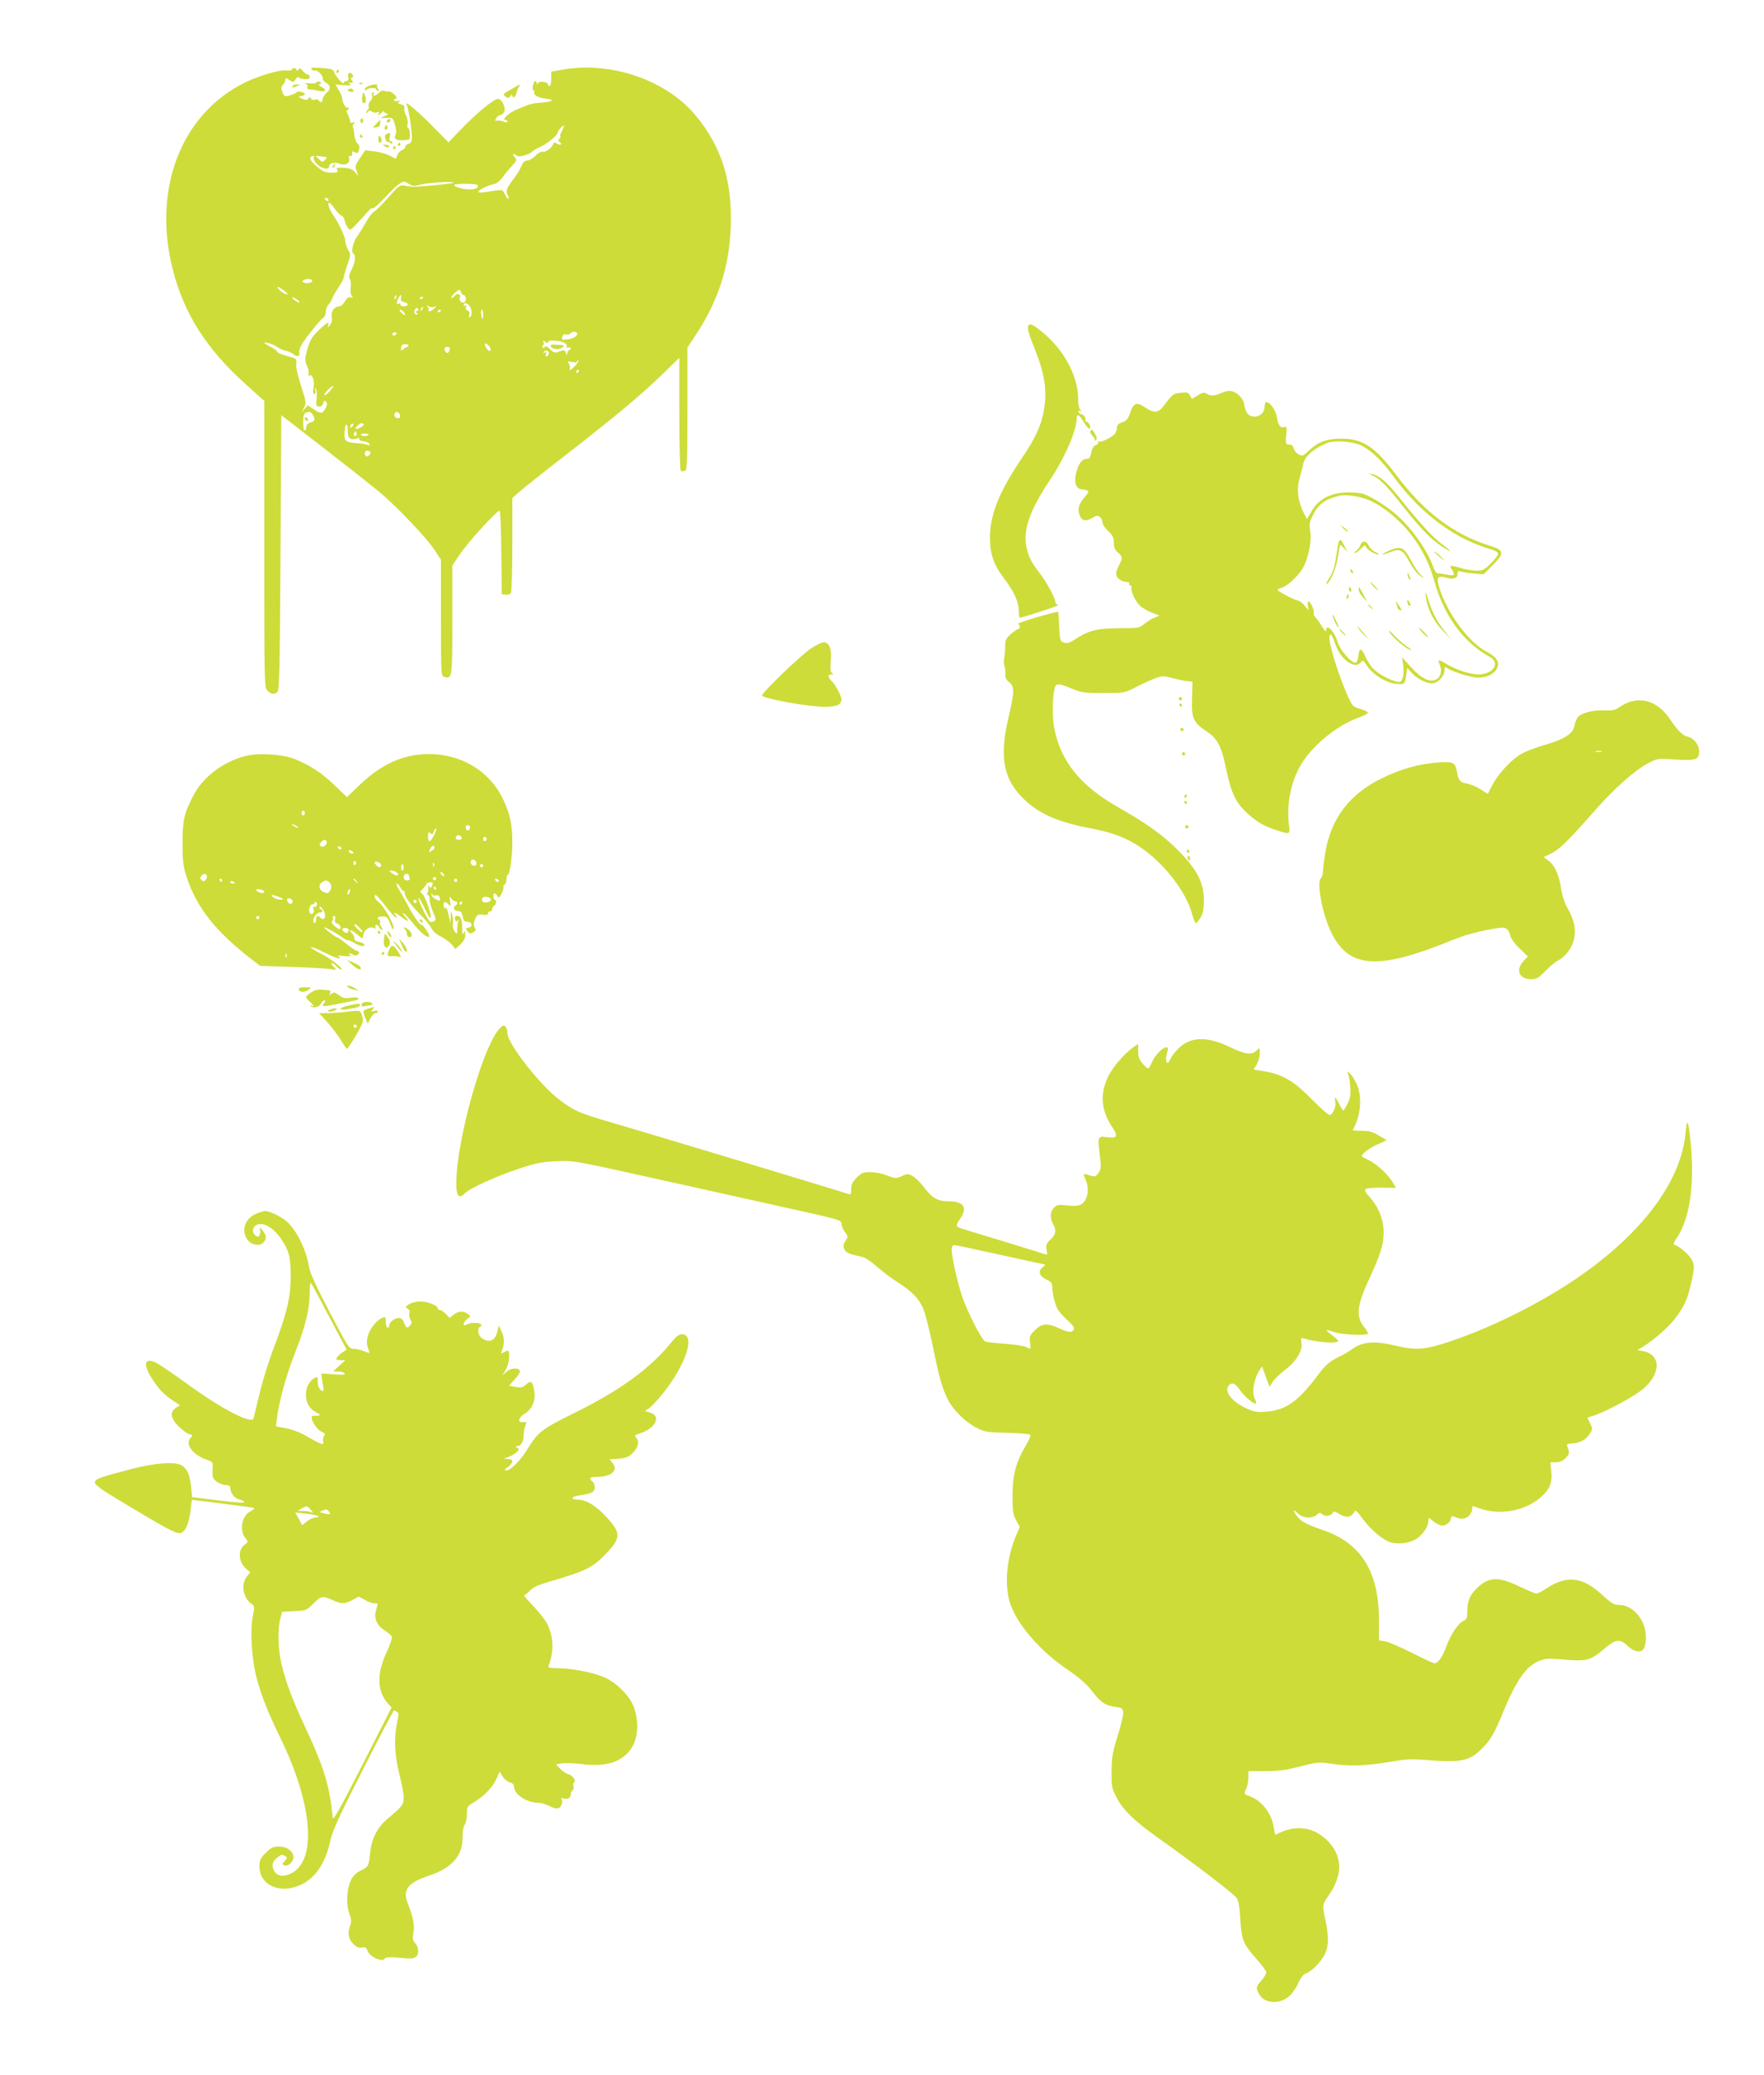
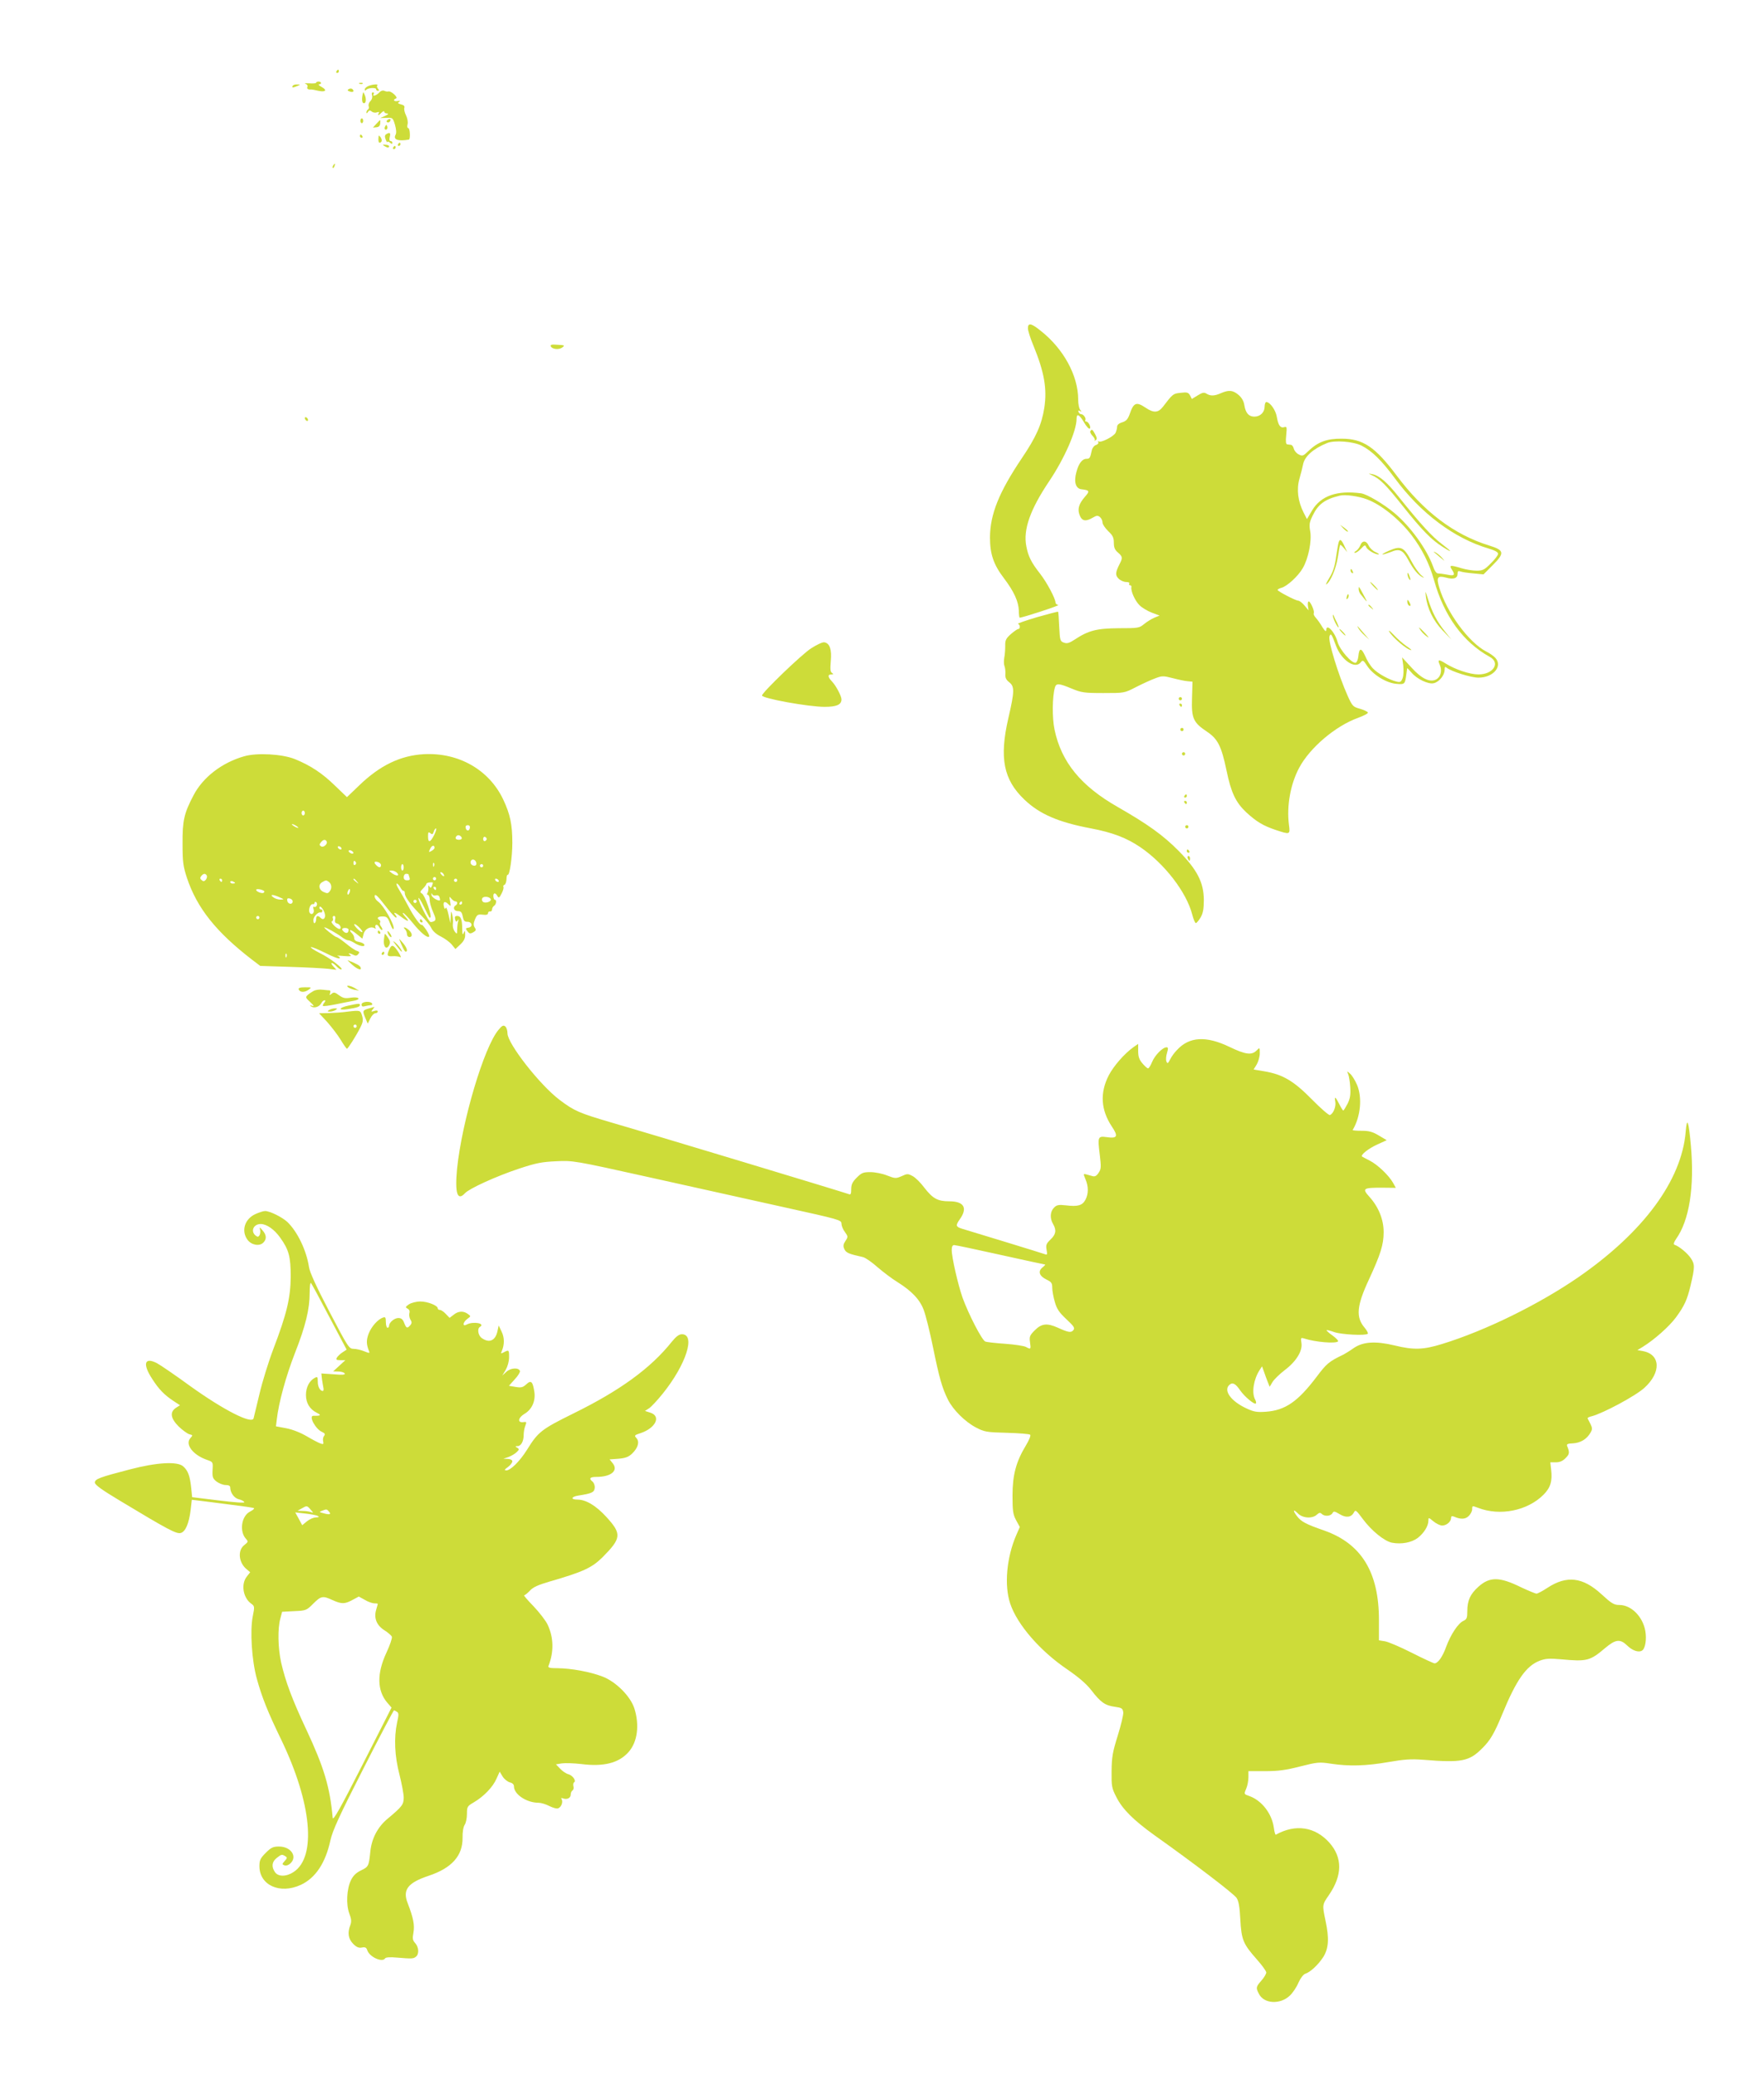
<svg xmlns="http://www.w3.org/2000/svg" version="1.0" width="1088pt" height="1280pt" viewBox="0 0 1088 1280" preserveAspectRatio="xMidYMid meet">
  <g transform="translate(0,1280) scale(0.1,-0.1)" fill="#cddc39" stroke="none">
-     <path d="M1922 12373 c6 -7 14 -11 18 -8 12 8 50 -26 50 -45 0 -11 8 -24 19 -29 31 -17 33 -40 6 -63 -14 -12 -25 -30 -25 -40 0 -20 -15 -24 -25 -7 -4 6 -14 8 -23 4 -8 -3 -19 0 -24 7 -6 11 -10 11 -16 0 -7 -10 -15 -10 -38 -1 -27 12 -28 13 -6 16 12 3 22 8 22 13 0 11 -43 21 -50 11 -3 -5 -21 -13 -41 -19 -34 -9 -36 -8 -47 20 -9 24 -8 33 3 45 8 8 15 21 15 30 0 14 3 14 25 -1 23 -15 25 -15 38 5 8 11 17 17 20 12 3 -5 19 -10 36 -11 22 -2 31 2 31 13 0 8 -5 15 -11 15 -7 0 -20 10 -31 22 -16 19 -21 20 -28 8 -7 -10 -10 -11 -10 -2 0 6 -7 12 -15 12 -8 0 -15 -4 -15 -9 0 -6 -15 -7 -32 -5 -39 6 -175 -34 -263 -78 -388 -194 -565 -654 -440 -1148 69 -274 209 -495 456 -715 l109 -98 0 -884 c0 -870 0 -883 20 -903 22 -22 37 -25 60 -10 13 8 16 118 20 859 l5 850 261 -202 c143 -111 296 -232 340 -268 110 -92 291 -282 342 -358 l42 -64 0 -358 c0 -352 0 -358 20 -364 49 -15 50 -6 50 352 l0 335 48 71 c46 70 226 267 243 267 5 0 10 -116 11 -257 l3 -258 24 -3 c13 -2 28 2 32 10 5 7 9 142 9 300 l0 286 46 41 c26 22 155 125 288 228 319 249 459 366 589 492 l107 104 0 -346 c0 -197 4 -348 9 -351 5 -4 16 -3 25 0 14 5 16 48 16 384 l0 377 46 69 c142 212 212 425 221 674 10 282 -55 492 -214 685 -182 221 -523 339 -825 285 l-68 -12 0 -44 c0 -24 -4 -44 -10 -44 -5 0 -10 4 -10 9 0 16 -52 23 -61 9 -7 -10 -9 -10 -9 0 0 6 -4 12 -9 12 -12 0 -22 -54 -10 -58 5 -2 7 -7 4 -12 -8 -13 24 -33 62 -37 68 -7 60 -20 -17 -26 -52 -4 -70 -8 -115 -27 -11 -5 -27 -11 -35 -14 -51 -21 -100 -66 -71 -66 6 0 11 -4 11 -10 0 -6 -10 -6 -27 1 -14 5 -33 7 -40 5 -11 -4 -11 -1 -3 14 6 11 17 20 25 20 8 0 19 9 24 19 13 24 -13 81 -37 81 -25 0 -126 -82 -222 -181 l-84 -87 -91 92 c-98 101 -185 173 -167 140 12 -23 32 -147 32 -199 0 -28 -5 -38 -20 -42 -11 -3 -20 -11 -20 -18 0 -8 -8 -16 -18 -20 -11 -3 -24 -16 -30 -30 l-11 -24 -42 21 c-23 11 -65 22 -94 25 l-52 6 -32 -47 c-29 -42 -32 -50 -22 -79 l11 -32 -20 23 c-15 18 -32 24 -69 27 -44 2 -49 0 -41 -14 7 -14 2 -16 -38 -16 -38 1 -53 8 -89 39 -42 37 -50 55 -25 64 7 2 10 -2 7 -10 -3 -8 6 -27 21 -41 29 -29 74 -37 74 -13 0 20 32 28 64 16 36 -13 66 2 59 30 -4 14 -1 20 8 18 9 -2 13 4 11 15 -3 15 0 17 16 8 17 -9 21 -7 26 15 5 18 2 30 -9 38 -8 6 -17 31 -20 55 -2 24 -6 46 -9 49 -3 3 -1 11 6 19 8 11 7 12 -6 7 -10 -4 -16 -1 -16 7 0 8 -7 26 -14 42 -8 15 -11 27 -5 27 5 0 9 5 9 11 0 5 -4 8 -9 5 -9 -6 -31 36 -31 59 0 8 -9 30 -21 49 l-20 35 53 -4 c36 -3 48 -1 38 5 -13 8 -12 10 4 10 15 0 16 3 7 14 -9 11 -9 15 0 18 15 5 3 28 -15 28 -9 0 -12 -9 -8 -25 3 -18 0 -25 -12 -25 -9 0 -16 -6 -16 -12 -1 -16 -59 53 -60 69 0 15 -25 21 -97 25 -40 2 -49 0 -41 -9z m1543 -382 c-8 -17 -13 -31 -9 -31 4 0 1 -6 -5 -14 -8 -10 -9 -16 -1 -21 20 -12 10 -25 -11 -13 -18 11 -23 11 -26 0 -9 -24 -48 -53 -65 -48 -11 2 -29 -7 -45 -25 -16 -16 -38 -29 -50 -29 -17 0 -27 -10 -38 -36 -8 -20 -28 -52 -43 -72 -46 -59 -54 -79 -42 -103 7 -11 9 -23 7 -26 -3 -3 -13 9 -22 27 -18 34 -7 33 -127 14 -21 -3 -38 -2 -38 3 0 11 54 38 95 47 18 4 39 20 54 41 13 19 39 51 58 71 32 35 33 37 17 55 -17 19 -6 27 12 9 12 -12 77 5 98 26 9 8 31 21 50 29 40 17 106 72 106 88 0 11 33 47 38 42 2 -2 -4 -17 -13 -34z m-1452 -160 c5 0 1 -8 -8 -17 -15 -16 -18 -15 -38 4 l-21 21 30 -3 c16 -2 33 -4 37 -5z m512 -167 c20 -13 30 -13 67 -3 43 12 215 23 205 12 -6 -6 -194 -25 -242 -25 -16 0 -44 3 -60 7 -28 6 -35 1 -99 -72 -38 -43 -77 -82 -87 -87 -11 -5 -33 -34 -51 -65 -17 -31 -41 -70 -54 -87 -26 -36 -41 -99 -25 -108 17 -11 13 -53 -10 -98 -16 -32 -19 -46 -11 -59 6 -9 8 -33 5 -53 -3 -21 -1 -42 6 -50 10 -12 9 -14 -6 -10 -12 4 -24 -5 -36 -25 -10 -17 -25 -31 -34 -31 -30 0 -52 -29 -47 -63 4 -21 0 -39 -11 -52 -14 -17 -16 -17 -11 -2 9 28 -6 20 -59 -31 -48 -46 -58 -66 -81 -163 -3 -16 1 -39 10 -57 9 -17 13 -39 9 -48 -4 -11 -3 -15 5 -10 18 11 33 -30 26 -74 -5 -28 -3 -40 5 -40 8 0 10 8 6 23 -5 16 -4 18 4 8 5 -8 7 -36 4 -61 -5 -40 -3 -46 15 -47 13 -1 22 6 26 20 4 16 8 19 17 10 8 -8 8 -18 -2 -39 -19 -37 -29 -39 -73 -9 l-37 25 -20 -22 -20 -23 16 30 c15 29 14 34 -18 135 -21 65 -33 117 -30 136 5 30 4 31 -56 48 -34 9 -61 21 -61 26 0 5 -18 19 -40 30 -22 11 -40 23 -40 25 0 10 55 -8 81 -26 14 -10 38 -20 54 -23 15 -3 36 -13 46 -22 20 -18 43 -10 35 12 -3 8 4 31 16 51 24 41 115 153 135 166 7 4 13 21 13 36 0 16 7 34 15 41 8 6 17 22 21 33 4 12 22 44 40 72 19 27 34 56 34 63 0 7 10 42 22 77 22 62 22 65 5 94 -9 16 -17 40 -17 53 0 25 -41 114 -76 163 -23 34 -37 75 -24 75 5 0 21 -18 37 -40 15 -22 33 -40 40 -40 6 0 14 -12 18 -27 3 -16 13 -37 21 -48 14 -19 16 -17 67 38 28 31 58 64 65 72 7 9 17 13 22 10 4 -3 38 28 75 67 62 67 98 97 118 98 4 0 18 -7 32 -16z m423 -14 c-4 -20 -60 -25 -114 -9 -57 17 -39 27 47 25 56 -1 69 -4 67 -16z m-923 -80 c3 -5 2 -10 -4 -10 -5 0 -13 5 -16 10 -3 6 -2 10 4 10 5 0 13 -4 16 -10z m-100 -499 c7 -13 -28 -23 -49 -15 -14 5 -15 9 -4 15 17 12 45 11 53 0z m-170 -66 c24 -20 26 -23 8 -19 -22 6 -64 44 -47 44 5 -1 22 -12 39 -25z m1104 -25 c16 0 20 -38 3 -45 -17 -6 -33 12 -25 31 8 21 -19 28 -33 9 -8 -10 -17 -16 -20 -12 -3 3 7 17 22 31 28 23 29 23 36 5 4 -10 11 -19 17 -19z m-416 -15 c-3 -9 -8 -14 -10 -11 -3 3 -2 9 2 15 9 16 15 13 8 -4z m30 -4 c-3 -14 2 -20 22 -25 14 -4 23 -11 20 -16 -8 -14 -45 -13 -45 1 0 6 -6 9 -14 6 -11 -5 -12 0 -3 24 12 32 28 40 20 10z m-627 -22 c4 -8 1 -8 -14 0 -12 6 -24 16 -28 22 -4 8 -1 8 14 0 12 -6 24 -16 28 -22z m764 27 c0 -3 -4 -8 -10 -11 -5 -3 -10 -1 -10 4 0 6 5 11 10 11 6 0 10 -2 10 -4z m286 -53 c16 -22 18 -59 3 -69 -7 -4 -9 0 -5 14 5 13 1 22 -10 26 -9 4 -14 12 -10 22 3 8 2 12 -4 9 -6 -3 -10 -1 -10 4 0 17 21 13 36 -6z m-220 -6 c18 6 18 6 2 -10 -9 -9 -22 -17 -29 -17 -7 0 -9 3 -6 7 4 3 1 13 -6 22 -10 14 -10 14 4 3 9 -7 25 -9 35 -5z m-75 -20 c-10 -9 -11 -8 -5 6 3 10 9 15 12 12 3 -3 0 -11 -7 -18z m-21 3 c0 -5 -6 -10 -12 -10 -9 0 -8 -4 2 -10 8 -5 10 -10 4 -10 -16 0 -23 10 -17 26 6 16 23 19 23 4z m-90 -15 c19 -23 8 -25 -14 -4 -11 11 -15 19 -9 19 6 0 16 -7 23 -15z m230 11 c0 -3 -4 -8 -10 -11 -5 -3 -10 -1 -10 4 0 6 5 11 10 11 6 0 10 -2 10 -4z m260 -26 c0 -16 -2 -30 -4 -30 -2 0 -6 14 -8 30 -3 17 -1 30 4 30 4 0 8 -13 8 -30z m580 -120 c0 -15 -27 -29 -62 -34 -32 -4 -35 -2 -30 16 3 13 11 18 23 15 10 -3 23 1 29 8 11 14 40 10 40 -5z m-1115 0 c-3 -5 -10 -10 -16 -10 -5 0 -9 5 -9 10 0 6 7 10 16 10 8 0 12 -4 9 -10z m935 -50 c0 9 14 11 51 8 48 -5 74 -22 63 -40 -3 -4 2 -5 10 -2 9 3 16 1 16 -5 0 -6 -4 -11 -10 -11 -5 0 -10 -8 -11 -17 0 -17 -1 -17 -8 0 -7 19 -12 20 -49 6 -18 -7 -28 -4 -49 17 -18 18 -28 22 -33 14 -5 -9 -9 -9 -14 -1 -4 6 -3 11 3 11 6 0 7 8 4 18 -6 15 -5 15 10 3 13 -10 17 -10 17 -1z m-355 -50 c-5 -8 -11 -6 -21 7 -22 29 -17 47 7 24 12 -11 18 -25 14 -31z m-505 29 c0 -5 -4 -9 -9 -9 -5 0 -16 -7 -24 -15 -13 -12 -15 -11 -13 9 1 17 7 23 24 23 12 0 22 -3 22 -8z m253 -29 c-6 -24 -26 -21 -31 3 -2 11 3 17 16 17 15 0 19 -5 15 -20z m612 -20 c0 -7 -6 -15 -13 -18 -8 -2 -10 2 -5 14 5 13 3 15 -7 9 -9 -5 -11 -4 -6 4 10 15 31 9 31 -9z m156 -83 c-23 -22 -32 -26 -27 -13 3 10 1 25 -6 34 -11 13 -9 15 20 9 21 -4 32 -3 32 5 0 6 3 8 7 4 4 -3 -8 -21 -26 -39z m29 -27 c0 -5 -5 -10 -11 -10 -5 0 -7 5 -4 10 3 6 8 10 11 10 2 0 4 -4 4 -10z m-1537 -123 c-15 -18 -30 -29 -32 -23 -4 9 43 56 56 56 3 0 -8 -15 -24 -33z m-103 -146 c15 -30 12 -40 -15 -47 -15 -4 -25 -13 -25 -24 0 -11 -4 -22 -10 -25 -6 -4 -10 15 -10 49 0 53 6 63 37 65 7 1 17 -8 23 -18z m538 -4 c2 -10 -3 -17 -12 -17 -18 0 -29 16 -21 31 9 14 29 6 33 -14z m-296 -69 c-7 -7 -12 -8 -12 -2 0 14 12 26 19 19 2 -3 -1 -11 -7 -17z m71 15 c4 -3 -5 -12 -20 -20 -31 -16 -40 -11 -18 11 18 17 28 20 38 9z m-98 -43 c-2 -43 16 -57 56 -45 14 5 19 3 15 -3 -4 -6 7 -12 26 -14 17 -2 34 -9 36 -17 3 -9 0 -11 -7 -6 -7 4 -37 9 -68 11 -80 6 -85 12 -74 102 0 6 5 12 9 12 5 0 8 -18 7 -40z m51 -27 c-10 -10 -19 5 -10 18 6 11 8 11 12 0 2 -7 1 -15 -2 -18z m77 5 c-6 -10 -40 -10 -47 0 -2 4 8 8 24 7 15 0 26 -3 23 -7z m10 -105 c9 -9 -13 -34 -24 -27 -14 8 -11 34 4 34 8 0 17 -3 20 -7z" />
    <path d="M3397 10664 c7 -18 50 -23 70 -8 19 14 18 15 -39 18 -25 2 -35 -1 -31 -10z" />
    <path d="M1880 10221 c0 -5 5 -13 10 -16 6 -3 10 -2 10 4 0 5 -4 13 -10 16 -5 3 -10 2 -10 -4z" />
    <path d="M2075 12360 c-3 -5 -1 -10 4 -10 6 0 11 5 11 10 0 6 -2 10 -4 10 -3 0 -8 -4 -11 -10z" />
    <path d="M1950 12290 c0 -4 -19 -6 -42 -4 -24 1 -35 1 -25 -2 11 -4 16 -12 13 -20 -5 -12 4 -18 25 -16 3 0 22 -3 42 -8 46 -10 57 4 20 24 -15 8 -22 15 -15 16 17 0 15 17 -3 17 -8 0 -15 -3 -15 -7z" />
    <path d="M2218 12283 c7 -3 16 -2 19 1 4 3 -2 6 -13 5 -11 0 -14 -3 -6 -6z" />
    <path d="M1805 12270 c-7 -12 2 -12 30 0 19 8 19 9 -2 9 -12 1 -25 -3 -28 -9z" />
    <path d="M2273 12270 c-13 -5 -23 -15 -23 -22 0 -8 3 -9 8 -3 9 13 62 17 62 4 0 -5 5 -9 11 -9 8 0 9 4 0 13 -6 8 -8 17 -4 20 9 10 -28 7 -54 -3z" />
-     <path d="M3152 12249 c-50 -28 -52 -31 -35 -44 15 -12 20 -12 31 2 7 10 12 12 12 5 0 -23 20 -12 26 16 4 15 11 33 17 40 14 17 8 15 -51 -19z" />
    <path d="M2152 12251 c-11 -6 -10 -10 4 -15 20 -8 32 0 18 14 -5 5 -15 5 -22 1z" />
    <path d="M2338 12228 c-19 -19 -44 -25 -33 -8 3 6 1 10 -5 10 -7 0 -9 -8 -5 -19 3 -11 -1 -26 -11 -35 -9 -9 -13 -23 -10 -31 3 -8 1 -17 -4 -20 -6 -4 -10 -12 -10 -18 0 -8 4 -7 9 2 8 12 13 12 24 3 8 -7 23 -9 32 -5 13 4 16 3 11 -5 -10 -17 0 -15 18 4 9 8 16 11 16 5 0 -6 8 -11 18 -11 11 -1 6 -6 -13 -15 l-30 -13 39 1 c37 2 39 1 52 -42 8 -29 10 -50 4 -62 -17 -30 15 -42 82 -30 10 2 7 71 -4 71 -6 0 -8 11 -4 24 3 13 -1 37 -10 55 -9 18 -13 38 -10 46 3 10 -3 17 -20 21 -20 5 -23 9 -12 16 9 7 7 8 -9 5 -24 -5 -32 8 -10 16 14 7 -32 48 -48 43 -5 -2 -17 0 -25 4 -9 4 -22 0 -32 -12z" />
    <path d="M2240 12230 c-9 -29 -9 -60 0 -65 15 -9 22 18 11 46 -5 13 -10 22 -11 19z" />
    <path d="M2223 12055 c0 -8 4 -15 9 -15 4 0 8 7 8 15 0 8 -4 15 -8 15 -5 0 -9 -7 -9 -15z" />
    <path d="M2391 12061 c-8 -6 -9 -11 -3 -15 6 -3 14 -1 17 5 9 14 2 20 -14 10z" />
    <path d="M2322 12037 l-22 -24 22 2 c14 1 22 9 23 23 2 27 3 27 -23 -1z" />
    <path d="M2376 12021 c-4 -7 -5 -15 -2 -18 9 -9 19 4 14 18 -4 11 -6 11 -12 0z" />
    <path d="M2382 11972 c-9 -6 -10 -15 -3 -33 5 -13 10 -20 10 -15 1 5 8 3 16 -4 10 -9 15 -9 15 -1 0 6 -5 11 -11 11 -7 0 -9 10 -5 25 7 26 0 31 -22 17z" />
    <path d="M2220 11960 c0 -5 5 -10 11 -10 5 0 7 5 4 10 -3 6 -8 10 -11 10 -2 0 -4 -4 -4 -10z" />
    <path d="M2334 11945 c-1 -14 2 -25 6 -25 16 0 19 17 7 34 -11 14 -12 13 -13 -9z" />
    <path d="M2455 11910 c-3 -5 -1 -10 4 -10 6 0 11 5 11 10 0 6 -2 10 -4 10 -3 0 -8 -4 -11 -10z" />
    <path d="M2370 11900 c18 -12 30 -13 30 -2 0 4 -10 9 -22 9 -18 2 -20 0 -8 -7z" />
    <path d="M2425 11890 c-3 -5 -1 -10 4 -10 6 0 11 5 11 10 0 6 -2 10 -4 10 -3 0 -8 -4 -11 -10z" />
    <path d="M2055 11779 c-4 -6 -5 -12 -2 -15 2 -3 7 2 10 11 7 17 1 20 -8 4z" />
    <path d="M6340 10775 c0 -14 15 -62 34 -107 67 -163 85 -267 67 -384 -16 -103 -51 -181 -139 -311 -141 -210 -195 -345 -196 -488 0 -103 22 -168 87 -253 62 -82 89 -143 91 -199 0 -24 3 -43 5 -43 19 0 251 76 238 78 -9 2 -17 9 -17 15 0 25 -53 124 -94 177 -56 71 -74 108 -86 171 -20 102 24 226 140 399 95 141 170 312 170 386 0 36 16 29 46 -21 14 -25 30 -42 35 -39 11 6 -7 44 -22 44 -6 0 -8 4 -5 8 7 11 -11 37 -25 37 -7 0 -14 6 -17 14 -3 9 0 11 9 6 11 -6 12 -5 2 6 -7 7 -13 36 -13 64 0 148 -90 314 -233 426 -57 46 -77 49 -77 14z" />
    <path d="M7531 10375 c-40 -18 -65 -19 -90 -3 -15 9 -25 7 -54 -11 l-36 -22 -11 22 c-10 18 -18 21 -58 16 -47 -5 -48 -6 -110 -87 -29 -37 -57 -38 -106 -5 -58 39 -74 32 -99 -41 -11 -30 -21 -41 -45 -49 -21 -6 -32 -16 -32 -28 0 -10 -5 -27 -10 -38 -13 -22 -88 -61 -103 -52 -6 3 -7 1 -3 -5 3 -6 -3 -13 -14 -17 -11 -3 -23 -18 -26 -33 -10 -47 -13 -52 -32 -52 -27 0 -49 -28 -63 -82 -17 -61 -4 -102 31 -106 51 -6 53 -11 21 -47 -38 -44 -47 -77 -31 -115 14 -35 38 -38 80 -13 24 14 31 14 44 4 9 -8 16 -22 16 -34 0 -11 16 -34 35 -53 28 -26 35 -40 35 -72 0 -29 6 -44 25 -60 29 -25 30 -33 11 -70 -27 -53 -28 -70 -7 -91 12 -12 33 -21 47 -21 14 0 23 -4 19 -10 -3 -5 -1 -10 5 -10 6 0 10 -6 8 -12 -4 -25 23 -85 51 -112 15 -15 49 -35 75 -45 l48 -18 -32 -13 c-18 -8 -46 -25 -63 -39 -30 -25 -36 -26 -156 -26 -137 -1 -188 -14 -274 -71 -32 -21 -46 -25 -65 -18 -23 8 -25 14 -29 98 -2 50 -5 91 -7 93 -1 1 -60 -14 -130 -34 -70 -21 -123 -39 -117 -41 14 -5 15 -32 1 -32 -5 0 -25 -14 -45 -31 -30 -27 -36 -38 -35 -73 0 -22 -2 -56 -6 -73 -3 -18 -3 -41 1 -50 4 -10 7 -32 6 -49 -2 -23 4 -37 23 -52 34 -26 34 -55 -5 -223 -56 -244 -30 -378 99 -501 94 -90 210 -140 412 -178 131 -25 219 -58 305 -117 148 -101 283 -277 318 -413 8 -30 18 -55 23 -54 5 1 18 16 29 35 15 26 20 52 20 109 -1 107 -41 185 -155 301 -97 98 -191 165 -374 270 -229 130 -350 278 -392 479 -15 72 -14 200 2 258 8 29 23 28 103 -5 60 -25 77 -28 196 -28 130 0 130 0 200 36 39 20 91 44 118 54 44 17 51 17 110 2 34 -9 76 -18 92 -19 l30 -3 -3 -103 c-4 -123 8 -149 92 -205 67 -45 89 -88 121 -240 28 -137 57 -197 122 -258 62 -57 103 -82 180 -108 90 -30 91 -30 83 31 -15 116 9 251 63 352 66 124 224 258 363 308 35 13 63 27 61 33 -2 5 -24 16 -49 23 -43 12 -47 16 -76 80 -58 130 -122 339 -112 367 8 22 13 15 40 -58 34 -91 120 -148 154 -101 11 14 16 11 38 -23 36 -55 117 -105 179 -111 53 -5 55 -3 63 58 2 19 5 36 5 38 1 2 12 -10 26 -26 34 -41 106 -75 139 -66 33 8 66 49 66 82 0 19 3 22 13 13 29 -23 149 -61 196 -61 91 0 151 70 104 122 -10 11 -35 29 -56 39 -108 56 -244 241 -290 395 -19 63 -11 75 42 61 47 -13 71 -4 71 24 0 16 4 19 18 14 9 -4 45 -9 80 -12 l62 -6 56 56 c76 76 73 93 -21 122 -217 67 -404 209 -571 432 -132 176 -207 227 -339 227 -91 1 -147 -20 -206 -77 -31 -30 -36 -32 -59 -20 -14 7 -27 23 -30 35 -3 13 -11 24 -18 24 -7 1 -17 2 -23 3 -8 1 -10 19 -6 56 5 51 4 55 -12 50 -24 -7 -37 11 -46 64 -7 42 -42 91 -65 91 -5 0 -10 -13 -10 -28 0 -35 -27 -62 -63 -62 -35 0 -54 22 -62 70 -4 27 -17 48 -37 65 -34 28 -58 31 -107 10z m867 -324 c64 -32 125 -93 205 -201 160 -217 368 -372 580 -434 37 -11 57 -22 57 -32 0 -8 -20 -35 -45 -59 -39 -40 -50 -45 -88 -45 -24 0 -66 7 -93 15 -70 21 -78 20 -58 -10 21 -33 14 -39 -33 -29 -21 4 -45 7 -53 7 -10 -1 -22 15 -32 45 -38 105 -139 245 -237 327 -65 55 -170 117 -206 122 -148 20 -248 -15 -302 -105 l-32 -54 -21 41 c-35 70 -44 142 -25 209 9 31 19 71 22 87 9 49 62 97 148 132 46 19 162 10 213 -16z m33 -331 c88 -33 198 -121 275 -221 65 -85 110 -175 139 -278 61 -220 180 -383 344 -473 67 -37 21 -108 -70 -108 -53 0 -143 30 -202 67 -45 28 -52 26 -36 -10 15 -33 5 -73 -23 -88 -38 -20 -90 4 -153 74 l-57 62 7 -50 c3 -29 2 -62 -4 -78 -9 -24 -15 -27 -38 -21 -46 11 -116 50 -145 81 -15 15 -37 50 -48 77 -24 52 -37 51 -42 -3 -2 -19 -9 -36 -16 -39 -23 -7 -99 80 -112 128 -17 63 -70 118 -70 73 -1 -12 -9 -5 -24 19 -12 21 -30 46 -40 57 -10 11 -16 23 -13 28 7 11 -20 73 -31 73 -5 0 -7 -12 -5 -27 l4 -28 -25 30 c-14 17 -32 30 -39 30 -16 0 -127 58 -127 66 0 4 10 9 23 13 34 8 104 72 132 121 35 59 57 170 46 229 -7 40 -5 54 15 95 34 71 76 102 169 124 32 8 116 -4 166 -23z" />
    <path d="M8459 9870 c51 -22 87 -58 195 -194 117 -147 176 -207 245 -250 63 -40 59 -31 -8 20 -59 45 -129 121 -263 288 -72 91 -120 132 -163 141 -27 5 -28 5 -6 -5z" />
    <path d="M8845 9394 c6 -5 23 -20 40 -34 29 -24 29 -24 10 -2 -11 13 -29 28 -40 34 -11 6 -15 6 -10 2z" />
    <path d="M8287 9539 c12 -12 24 -21 27 -18 2 2 -8 13 -22 23 l-27 19 22 -24z" />
    <path d="M8256 9453 c-3 -10 -10 -52 -16 -93 -7 -53 -19 -89 -40 -123 -16 -26 -25 -45 -20 -42 26 16 60 96 71 165 6 41 13 77 15 79 2 2 12 -7 23 -20 l20 -24 -17 37 c-19 41 -28 47 -36 21z" />
    <path d="M8390 9436 c-5 -13 -17 -29 -27 -35 -11 -6 -13 -11 -5 -11 7 0 24 12 37 26 21 23 26 24 31 10 7 -18 54 -46 76 -46 7 1 -1 7 -17 14 -17 7 -36 25 -43 40 -15 33 -40 34 -52 2z" />
    <path d="M8569 9404 c-29 -13 -48 -23 -41 -24 7 0 29 7 50 15 53 23 74 13 107 -47 32 -60 61 -95 90 -109 11 -6 8 -1 -7 11 -15 12 -44 52 -63 89 -46 87 -64 96 -136 65z" />
    <path d="M8330 9281 c0 -6 4 -13 10 -16 6 -3 7 1 4 9 -7 18 -14 21 -14 7z" />
    <path d="M8681 9260 c0 -8 4 -22 9 -30 12 -18 12 -2 0 25 -6 13 -9 15 -9 5z" />
    <path d="M8470 9185 c13 -14 26 -25 28 -25 3 0 -5 11 -18 25 -13 14 -26 25 -28 25 -3 0 5 -11 18 -25z" />
-     <path d="M8320 9165 c0 -8 4 -15 10 -15 5 0 7 7 4 15 -4 8 -8 15 -10 15 -2 0 -4 -7 -4 -15z" />
    <path d="M8380 9166 c0 -9 5 -22 10 -29 6 -7 19 -23 30 -37 14 -17 12 -10 -7 25 -33 62 -33 62 -33 41z" />
    <path d="M8794 9125 c8 -76 45 -153 103 -213 l55 -57 -40 50 c-50 62 -80 121 -104 199 -16 52 -18 55 -14 21z" />
    <path d="M8307 9121 c-4 -17 -3 -21 5 -13 5 5 8 16 6 23 -3 8 -7 3 -11 -10z" />
    <path d="M8680 9088 c0 -9 5 -20 10 -23 13 -8 13 5 0 25 -8 13 -10 13 -10 -2z" />
-     <path d="M8613 9077 c4 -10 7 -22 7 -27 0 -4 7 -10 15 -14 13 -4 12 -1 -2 22 -23 36 -28 41 -20 19z" />
    <path d="M8440 9066 c0 -2 8 -10 18 -17 15 -13 16 -12 3 4 -13 16 -21 21 -21 13z" />
    <path d="M8221 9002 c-1 -14 27 -72 35 -72 2 0 -2 12 -9 28 -8 15 -17 34 -20 42 -4 10 -6 11 -6 2z" />
    <path d="M8378 8925 c6 -11 23 -31 39 -45 l28 -25 -30 35 c-47 55 -48 56 -37 35z" />
    <path d="M8764 8909 c8 -11 25 -28 38 -36 15 -11 11 -4 -11 20 -39 41 -49 47 -27 16z" />
    <path d="M8275 8900 c10 -11 20 -20 23 -20 3 0 -3 9 -13 20 -10 11 -20 20 -23 20 -3 0 3 -9 13 -20z" />
    <path d="M8568 8905 c18 -35 112 -115 136 -115 5 0 -9 11 -30 25 -21 15 -56 45 -77 68 -22 23 -34 33 -29 22z" />
    <path d="M6725 10140 c-3 -5 3 -18 14 -29 11 -11 16 -23 13 -27 -4 -4 -1 -4 5 0 10 6 10 14 -2 37 -17 31 -21 34 -30 19z" />
    <path d="M5003 8801 c-57 -36 -303 -273 -303 -291 0 -18 286 -70 386 -70 74 0 104 13 104 46 0 21 -34 85 -59 111 -26 27 -27 43 -3 43 13 0 14 2 4 9 -11 6 -12 24 -8 72 7 72 -6 112 -40 117 -11 2 -47 -15 -81 -37z" />
    <path d="M7270 8490 c0 -5 5 -10 10 -10 6 0 10 5 10 10 0 6 -4 10 -10 10 -5 0 -10 -4 -10 -10z" />
-     <path d="M10045 8468 c-16 -6 -43 -20 -60 -32 -23 -16 -42 -20 -83 -18 -66 5 -145 -14 -168 -39 -9 -10 -20 -36 -23 -56 -8 -48 -62 -83 -186 -119 -49 -14 -112 -37 -138 -52 -61 -33 -144 -121 -182 -194 l-29 -55 -45 29 c-25 16 -63 31 -84 35 -41 6 -51 18 -61 74 -10 56 -24 63 -119 56 -119 -10 -227 -40 -347 -99 -196 -97 -309 -245 -345 -452 -8 -49 -15 -102 -15 -119 0 -17 -6 -38 -14 -46 -27 -30 14 -233 68 -339 110 -217 288 -227 746 -40 83 34 168 56 288 75 39 6 58 -8 67 -49 4 -18 28 -50 58 -79 l51 -49 -27 -28 c-51 -53 -28 -112 45 -112 35 0 46 6 88 49 26 27 61 56 77 65 48 24 90 80 101 133 14 61 1 119 -39 190 -19 34 -34 78 -40 119 -12 85 -39 146 -77 174 l-31 23 48 23 c50 25 110 85 271 268 114 130 243 244 323 287 59 31 60 31 167 24 128 -8 150 -1 150 49 0 41 -31 82 -69 91 -31 7 -63 37 -109 106 -69 103 -161 141 -257 107z m-167 -305 c-10 -2 -26 -2 -35 0 -10 3 -2 5 17 5 19 0 27 -2 18 -5z" />
    <path d="M7275 8450 c3 -5 8 -10 11 -10 2 0 4 5 4 10 0 6 -5 10 -11 10 -5 0 -7 -4 -4 -10z" />
    <path d="M7280 8300 c0 -5 5 -10 10 -10 6 0 10 5 10 10 0 6 -4 10 -10 10 -5 0 -10 -4 -10 -10z" />
    <path d="M7290 8150 c0 -5 5 -10 10 -10 6 0 10 5 10 10 0 6 -4 10 -10 10 -5 0 -10 -4 -10 -10z" />
    <path d="M1506 8135 c-137 -39 -254 -129 -312 -240 -59 -112 -69 -157 -68 -300 0 -113 4 -140 27 -210 62 -186 180 -334 402 -505 l50 -38 185 -6 c102 -3 208 -9 235 -12 l50 -6 -19 21 c-11 11 -15 21 -9 21 5 0 18 -9 28 -20 10 -11 23 -20 29 -20 22 1 -70 72 -133 102 -35 18 -59 34 -53 36 6 2 46 -15 91 -37 44 -23 83 -37 86 -32 3 5 -3 12 -12 14 -10 3 7 3 37 0 41 -3 51 -2 40 6 -19 13 -5 14 20 1 13 -7 21 -6 29 4 10 11 8 16 -8 21 -11 3 -42 24 -68 46 -26 21 -52 39 -58 39 -10 1 -84 60 -74 60 10 0 78 -38 104 -58 15 -12 34 -22 42 -22 7 0 24 -7 37 -15 31 -21 69 -28 63 -12 -2 7 -17 14 -33 17 -19 3 -29 11 -29 22 0 10 -6 23 -13 30 -28 28 -9 27 25 -1 l38 -31 8 30 c8 31 44 49 68 34 7 -4 9 -3 5 4 -3 6 -2 13 3 17 6 3 15 -4 21 -16 7 -11 14 -18 17 -15 3 3 0 12 -6 20 -7 8 -10 20 -7 25 4 5 2 12 -4 16 -19 12 -10 22 20 22 26 0 32 -6 47 -46 11 -29 19 -39 21 -28 5 24 -62 141 -94 164 -16 12 -25 27 -23 38 3 13 19 -2 63 -59 32 -42 63 -76 68 -76 6 0 5 6 -2 15 -19 23 -3 18 34 -10 18 -14 37 -25 41 -25 5 0 -2 11 -15 25 -13 14 -19 25 -14 24 5 0 31 -27 58 -60 50 -62 92 -97 103 -86 3 4 -5 22 -18 41 -13 19 -25 33 -27 31 -8 -7 -51 52 -84 116 -19 35 -44 81 -57 102 -13 20 -19 37 -14 37 5 0 16 -11 23 -25 7 -13 16 -23 19 -20 4 2 8 -5 8 -17 2 -24 40 -74 102 -136 25 -25 53 -59 61 -76 9 -19 32 -40 60 -53 25 -13 55 -35 67 -50 l22 -27 31 29 c21 20 30 38 29 59 0 27 -2 28 -9 11 -6 -15 -9 -9 -9 27 -1 59 -9 78 -31 78 -13 0 -17 -5 -13 -21 5 -16 8 -18 15 -7 7 9 8 8 4 -5 -3 -10 -6 -33 -6 -50 -1 -31 -1 -31 -16 -12 -8 11 -13 31 -11 45 2 14 1 39 -3 55 -7 29 -8 29 -10 -10 l-2 -40 -12 55 c-7 30 -14 48 -17 40 -4 -10 -7 -8 -11 8 -8 29 6 37 27 15 16 -16 17 -15 11 18 -6 30 -5 32 7 17 8 -10 19 -18 26 -18 14 0 15 -17 1 -25 -19 -12 -10 -35 14 -35 19 0 25 -7 30 -33 5 -26 11 -33 28 -33 30 1 37 -31 8 -36 -19 -3 -20 -5 -7 -22 11 -15 17 -17 35 -7 18 10 20 15 10 30 -9 14 -8 26 2 51 12 28 17 31 47 28 22 -3 33 0 33 9 0 7 6 12 12 11 7 -2 13 4 13 12 0 8 6 19 13 23 13 9 17 37 4 37 -4 0 -8 9 -9 20 -2 24 13 26 25 3 8 -14 12 -12 26 16 9 17 14 36 11 40 -3 5 0 11 6 13 7 2 12 18 13 35 0 17 4 29 7 27 12 -7 29 110 29 197 0 113 -13 176 -57 269 -87 182 -274 289 -488 278 -145 -8 -272 -69 -401 -194 l-74 -71 -74 71 c-79 77 -150 124 -248 164 -78 31 -233 40 -312 17z m374 -350 c0 -8 -4 -15 -10 -15 -5 0 -10 7 -10 15 0 8 5 15 10 15 6 0 10 -7 10 -15z m-40 -91 c0 -2 -9 0 -20 6 -11 6 -20 13 -20 16 0 2 9 0 20 -6 11 -6 20 -13 20 -16z m1058 -1 c-4 -22 -22 -20 -26 1 -2 10 3 16 13 16 10 0 15 -7 13 -17z m-220 -43 c-24 -48 -38 -51 -38 -9 0 26 2 29 14 20 11 -10 16 -8 21 8 3 12 10 21 14 21 5 0 0 -18 -11 -40z m170 -18 c2 -7 -6 -12 -17 -12 -21 0 -27 11 -14 24 9 9 26 2 31 -12z m154 -7 c0 -5 -5 -11 -11 -13 -6 -2 -11 4 -11 13 0 9 5 15 11 13 6 -2 11 -8 11 -13z m-988 -14 c10 -15 -18 -41 -33 -32 -12 8 -12 12 -2 25 15 18 27 20 35 7z m666 -41 c0 -5 -9 -14 -19 -19 -17 -10 -18 -8 -8 13 11 23 27 26 27 6z m-575 0 c3 -5 2 -10 -4 -10 -5 0 -13 5 -16 10 -3 6 -2 10 4 10 5 0 13 -4 16 -10z m75 -31 c0 -4 -7 -6 -15 -3 -8 4 -15 10 -15 15 0 4 7 6 15 3 8 -4 15 -10 15 -15z m758 -62 c2 -10 -3 -17 -12 -17 -18 0 -29 16 -21 31 9 14 29 6 33 -14z m-743 4 c3 -5 1 -12 -5 -16 -5 -3 -10 1 -10 9 0 18 6 21 15 7z m155 -17 c0 -17 -12 -18 -28 -2 -18 18 -15 27 8 21 11 -3 20 -12 20 -19z m327 -6 c-3 -8 -6 -5 -6 6 -1 11 2 17 5 13 3 -3 4 -12 1 -19z m-187 -8 c0 -11 -4 -20 -8 -20 -4 0 -8 9 -8 20 0 11 4 20 8 20 4 0 8 -9 8 -20z m490 10 c0 -5 -4 -10 -10 -10 -5 0 -10 5 -10 10 0 6 5 10 10 10 6 0 10 -4 10 -10z m-530 -45 c17 -20 -7 -20 -34 0 -19 15 -19 15 1 15 11 0 26 -7 33 -15z m285 -6 c11 -16 1 -19 -13 -3 -7 8 -8 14 -3 14 5 0 13 -5 16 -11z m-1460 -9 c4 -6 1 -17 -5 -26 -10 -11 -16 -12 -26 -3 -11 9 -11 15 -3 25 14 17 25 18 34 4z m1245 6 c0 -2 3 -11 6 -20 4 -12 0 -16 -15 -16 -14 0 -21 6 -21 20 0 11 7 20 15 20 8 0 15 -2 15 -4z m170 -26 c0 -5 -4 -10 -10 -10 -5 0 -10 5 -10 10 0 6 5 10 10 10 6 0 10 -4 10 -10z m-1320 -10 c0 -5 -2 -10 -4 -10 -3 0 -8 5 -11 10 -3 6 -1 10 4 10 6 0 11 -4 11 -10z m831 -7 c13 -16 12 -17 -3 -4 -10 7 -18 15 -18 17 0 8 8 3 21 -13z m619 7 c0 -5 -4 -10 -10 -10 -5 0 -10 5 -10 10 0 6 5 10 10 10 6 0 10 -4 10 -10z m255 0 c3 -5 2 -10 -4 -10 -5 0 -13 5 -16 10 -3 6 -2 10 4 10 5 0 13 -4 16 -10z m-1625 -16 c0 -2 -7 -4 -15 -4 -8 0 -15 4 -15 10 0 5 7 7 15 4 8 -4 15 -8 15 -10z m576 8 c19 -13 23 -39 9 -58 -11 -16 -17 -16 -39 -6 -30 13 -35 46 -8 61 21 12 24 13 38 3z m644 -7 c0 -2 -3 -11 -6 -20 -6 -13 -9 -14 -16 -3 -6 9 -8 8 -6 -7 1 -11 -1 -26 -5 -32 -5 -8 -4 -13 2 -13 6 0 11 -13 11 -29 0 -16 9 -50 21 -76 17 -39 19 -49 8 -56 -8 -5 -18 -7 -24 -6 -13 4 -75 127 -74 147 0 8 15 -14 32 -50 39 -79 36 -74 42 -68 10 9 -35 137 -52 146 -14 8 -13 12 6 31 11 11 21 25 21 29 0 4 9 8 20 9 11 1 20 0 20 -2z m20 -35 c0 -5 -2 -10 -4 -10 -3 0 -8 5 -11 10 -3 6 -1 10 4 10 6 0 11 -4 11 -10z m-1061 -16 c2 -2 2 -7 -2 -10 -8 -9 -47 6 -47 17 0 9 37 3 49 -7z m527 -10 c-4 -9 -9 -15 -11 -12 -3 3 -3 13 1 22 4 9 9 15 11 12 3 -3 3 -13 -1 -22z m533 -17 c12 3 20 -2 23 -15 5 -16 2 -19 -11 -15 -24 9 -41 24 -40 37 0 8 2 8 5 0 3 -7 13 -10 23 -7z m-964 -12 c29 -13 29 -13 5 -14 -14 0 -34 6 -44 14 -26 19 -2 19 39 0z m1302 -12 c5 -15 -36 -28 -49 -15 -6 6 -7 15 -3 22 9 14 47 9 52 -7z m-1222 -13 c0 -22 -29 -18 -33 3 -3 14 1 18 15 15 10 -2 18 -10 18 -18z m765 0 c0 -5 -4 -10 -10 -10 -5 0 -10 5 -10 10 0 6 5 10 10 10 6 0 10 -4 10 -10z m-616 -25 c-4 -8 -11 -12 -16 -9 -6 4 -8 -1 -4 -14 8 -23 -12 -41 -24 -22 -10 17 4 56 19 53 6 -2 11 2 11 8 0 5 4 8 10 4 5 -3 7 -12 4 -20z m896 15 c0 -5 -5 -10 -11 -10 -5 0 -7 5 -4 10 3 6 8 10 11 10 2 0 4 -4 4 -10z m-849 -58 c12 -30 -4 -53 -23 -34 -17 17 -28 15 -28 -7 0 -11 -4 -22 -9 -25 -5 -3 -8 6 -8 19 0 23 32 54 47 46 2 -1 6 2 8 8 2 6 -1 11 -7 11 -6 0 -11 5 -11 11 0 17 21 -1 31 -29z m-401 -32 c0 -5 -4 -10 -10 -10 -5 0 -10 5 -10 10 0 6 5 10 10 10 6 0 10 -4 10 -10z m467 -11 c-4 -15 0 -23 14 -26 18 -5 28 -33 12 -33 -17 1 -58 43 -46 47 7 2 9 11 6 19 -3 8 0 14 7 14 8 0 10 -8 7 -21z m153 -54 c13 -14 19 -25 13 -25 -5 0 -20 11 -33 25 -13 14 -19 25 -13 25 5 0 20 -11 33 -25z m-70 -10 c0 -19 -12 -25 -27 -14 -19 16 -16 25 7 25 11 0 20 -5 20 -11z m-383 -167 c-3 -8 -6 -5 -6 6 -1 11 2 17 5 13 3 -3 4 -12 1 -19z" />
    <path d="M7305 7890 c-3 -5 -1 -10 4 -10 6 0 11 5 11 10 0 6 -2 10 -4 10 -3 0 -8 -4 -11 -10z" />
    <path d="M7305 7850 c3 -5 8 -10 11 -10 2 0 4 5 4 10 0 6 -5 10 -11 10 -5 0 -7 -4 -4 -10z" />
    <path d="M7310 7700 c0 -5 5 -10 10 -10 6 0 10 5 10 10 0 6 -4 10 -10 10 -5 0 -10 -4 -10 -10z" />
    <path d="M7320 7550 c0 -5 5 -10 11 -10 5 0 7 5 4 10 -3 6 -8 10 -11 10 -2 0 -4 -4 -4 -10z" />
    <path d="M7326 7505 c4 -8 8 -15 10 -15 2 0 4 7 4 15 0 8 -4 15 -10 15 -5 0 -7 -7 -4 -15z" />
    <path d="M2590 7120 c0 -5 5 -10 11 -10 5 0 7 5 4 10 -3 6 -8 10 -11 10 -2 0 -4 -4 -4 -10z" />
    <path d="M2498 7068 c7 -7 12 -20 12 -30 0 -10 7 -18 15 -18 21 0 19 23 -3 43 -21 19 -42 23 -24 5z" />
    <path d="M2330 7050 c0 -5 5 -10 11 -10 5 0 7 5 4 10 -3 6 -8 10 -11 10 -2 0 -4 -4 -4 -10z" />
    <path d="M2390 7054 c0 -13 18 -39 24 -34 2 3 -2 14 -10 24 -8 11 -14 16 -14 10z" />
    <path d="M2368 7005 c-5 -44 15 -67 32 -36 8 16 7 26 -6 46 -9 14 -18 25 -19 25 -2 0 -5 -16 -7 -35z" />
    <path d="M2463 7005 c18 -47 33 -75 39 -75 16 0 7 26 -18 55 -14 17 -23 26 -21 20z" />
    <path d="M2444 6968 c16 -21 30 -38 33 -38 8 0 -16 36 -38 55 -19 16 -18 13 5 -17z" />
    <path d="M2402 6945 c-18 -39 -15 -46 21 -43 18 1 39 -2 46 -6 7 -5 2 9 -11 30 -31 47 -42 51 -56 19z" />
    <path d="M2355 6920 c-3 -5 -1 -10 4 -10 6 0 11 5 11 10 0 6 -2 10 -4 10 -3 0 -8 -4 -11 -10z" />
    <path d="M2170 6851 c36 -32 63 -40 54 -18 -4 11 -26 23 -79 44 -5 3 6 -9 25 -26z" />
    <path d="M2146 6711 c5 -5 23 -12 39 -16 l30 -6 -25 15 c-28 17 -60 22 -44 7z" />
    <path d="M1842 6698 c7 -20 35 -21 60 -4 22 16 21 16 -21 16 -30 0 -41 -4 -39 -12z" />
    <path d="M1935 6688 c-11 -6 -28 -17 -37 -25 -15 -14 -14 -17 15 -44 24 -22 27 -28 12 -23 -15 4 -16 3 -6 -4 18 -13 50 -3 62 19 5 11 15 19 21 19 7 0 6 -5 -2 -15 -7 -9 -11 -18 -8 -20 3 -3 40 2 84 11 43 9 91 18 107 21 47 9 31 26 -18 19 -37 -6 -49 -3 -74 15 -25 19 -33 20 -46 9 -13 -11 -14 -10 -9 4 3 9 2 16 -2 17 -5 0 -25 2 -44 4 -19 3 -44 -1 -55 -7z" />
    <path d="M2230 6604 c0 -12 6 -15 23 -10 12 3 28 6 35 6 7 0 10 5 7 10 -11 17 -65 12 -65 -6z" />
    <path d="M2148 6597 c-60 -13 -64 -31 -5 -22 60 9 77 15 77 26 0 10 -8 10 -72 -4z" />
    <path d="M2273 6579 c-37 -11 -38 -14 -19 -60 l14 -33 16 32 c9 18 23 32 31 32 8 0 15 5 15 11 0 6 -9 8 -22 3 -20 -6 -21 -5 -9 10 7 9 12 16 10 15 -2 0 -19 -5 -36 -10z" />
    <path d="M2030 6570 c-12 -8 -12 -10 5 -10 11 0 27 5 35 10 12 8 12 10 -5 10 -11 0 -27 -5 -35 -10z" />
-     <path d="M2145 6560 c-33 -5 -86 -8 -119 -9 l-58 -1 51 -55 c27 -31 65 -80 83 -110 18 -30 35 -54 38 -54 6 0 57 80 83 132 15 29 18 45 11 69 -11 37 -11 37 -89 28z m55 -90 c0 -5 -4 -10 -10 -10 -5 0 -10 5 -10 10 0 6 5 10 10 10 6 0 10 -4 10 -10z" />
+     <path d="M2145 6560 c-33 -5 -86 -8 -119 -9 l-58 -1 51 -55 c27 -31 65 -80 83 -110 18 -30 35 -54 38 -54 6 0 57 80 83 132 15 29 18 45 11 69 -11 37 -11 37 -89 28z m55 -90 c0 -5 -4 -10 -10 -10 -5 0 -10 5 -10 10 0 6 5 10 10 10 6 0 10 -4 10 -10" />
    <path d="M3075 6448 c-90 -106 -226 -566 -256 -858 -14 -151 2 -201 49 -150 27 29 191 104 332 151 106 35 141 42 230 46 104 5 108 5 580 -100 261 -58 634 -141 828 -184 339 -75 352 -78 352 -101 0 -12 9 -36 21 -51 20 -28 20 -30 4 -55 -14 -21 -16 -32 -7 -51 11 -23 25 -29 114 -49 15 -3 55 -31 90 -62 35 -30 90 -72 123 -92 89 -56 139 -108 163 -174 12 -32 38 -136 57 -230 39 -191 56 -249 92 -322 32 -63 106 -137 174 -172 50 -26 64 -29 189 -32 74 -2 139 -7 144 -12 5 -5 -7 -34 -27 -67 -60 -99 -82 -181 -82 -308 0 -95 3 -116 22 -152 l23 -42 -21 -48 c-61 -140 -76 -313 -38 -425 43 -129 185 -293 354 -407 71 -49 117 -89 147 -128 56 -73 84 -93 144 -101 43 -6 49 -10 52 -34 2 -14 -14 -79 -34 -144 -32 -102 -37 -133 -38 -219 -1 -92 1 -105 29 -159 38 -76 106 -143 235 -236 245 -174 491 -362 507 -387 13 -20 19 -55 23 -132 7 -126 17 -151 100 -245 33 -37 60 -74 60 -83 0 -8 -13 -31 -30 -50 -34 -39 -35 -44 -15 -82 31 -62 132 -67 191 -10 18 17 42 53 53 80 12 27 30 50 41 54 32 10 81 56 112 104 33 53 37 115 13 226 -20 95 -20 96 21 155 84 122 85 231 4 323 -88 99 -209 118 -331 50 -3 -2 -9 17 -12 42 -12 88 -74 168 -150 196 -35 12 -35 12 -21 45 8 18 14 50 14 71 l0 38 103 0 c80 0 127 6 216 29 107 27 118 28 190 17 112 -17 217 -14 354 10 99 17 140 20 217 14 235 -19 282 -10 363 72 49 48 75 94 122 208 87 212 148 299 231 331 37 14 60 15 132 9 160 -15 179 -10 273 70 63 53 91 57 134 16 33 -33 73 -46 93 -32 20 12 29 69 20 121 -16 89 -87 160 -160 160 -33 0 -48 9 -109 65 -117 108 -216 119 -336 40 -29 -19 -59 -35 -66 -35 -7 0 -50 18 -95 39 -134 66 -194 66 -264 3 -50 -45 -68 -85 -68 -150 0 -42 -3 -50 -24 -60 -33 -15 -78 -84 -106 -159 -22 -62 -51 -103 -72 -103 -6 0 -69 29 -140 65 -71 36 -146 68 -166 71 l-37 6 0 126 c0 294 -108 470 -337 551 -112 39 -141 54 -167 87 -29 37 -26 49 4 19 29 -30 89 -34 117 -8 14 13 21 14 30 5 17 -17 55 -15 66 4 8 14 13 13 45 -6 40 -24 71 -20 88 11 9 18 14 14 54 -40 54 -73 134 -138 181 -147 58 -11 121 1 159 30 38 30 65 73 65 106 0 21 1 21 31 -4 17 -14 41 -26 54 -26 27 0 55 24 55 47 0 11 5 13 18 8 41 -18 70 -17 91 4 12 12 21 30 21 41 0 23 0 23 37 9 135 -52 304 -18 403 81 43 43 56 84 47 156 l-5 44 35 0 c23 0 42 8 59 26 25 24 26 35 10 74 -5 12 3 16 36 17 47 3 85 26 108 66 14 26 14 27 -18 88 -1 4 10 10 25 13 70 18 272 126 326 176 104 95 99 206 -10 226 l-34 6 33 20 c71 44 163 125 205 182 52 71 69 108 90 196 27 114 27 132 1 170 -21 31 -72 73 -100 82 -8 3 -4 15 10 36 81 114 114 319 91 577 -14 153 -24 180 -32 84 -25 -301 -261 -620 -663 -898 -243 -167 -572 -329 -839 -411 -116 -36 -176 -38 -294 -9 -117 28 -194 23 -251 -16 -24 -17 -52 -34 -63 -40 -92 -44 -105 -56 -169 -141 -114 -150 -191 -203 -309 -212 -56 -4 -75 -1 -120 20 -98 45 -146 113 -105 147 19 16 37 6 65 -35 27 -39 88 -90 97 -81 3 3 1 14 -5 25 -22 41 -9 124 28 181 l15 23 12 -33 c6 -19 17 -47 23 -63 l12 -30 18 30 c10 16 43 48 74 72 71 53 112 119 104 168 -5 32 -4 34 16 28 71 -23 195 -33 210 -18 3 4 -12 20 -34 36 -23 16 -39 31 -37 33 2 2 24 -3 48 -12 44 -15 193 -23 206 -10 4 3 -5 20 -19 37 -56 65 -49 136 26 297 72 156 91 215 91 293 0 77 -31 155 -88 218 -46 51 -39 56 76 56 l87 -1 -17 31 c-26 46 -95 112 -144 137 -23 12 -45 23 -47 25 -11 10 40 50 93 74 l59 27 -49 29 c-38 23 -61 29 -106 29 -32 0 -57 2 -55 5 49 82 60 200 27 278 -12 28 -31 59 -43 69 -20 18 -20 17 -12 -2 5 -11 11 -48 13 -81 3 -48 -1 -71 -17 -103 -12 -22 -23 -41 -26 -41 -3 0 -14 18 -25 40 -24 47 -31 51 -24 13 5 -30 -13 -74 -34 -81 -6 -2 -57 42 -111 97 -112 114 -180 154 -294 173 l-65 11 19 31 c10 17 19 48 19 69 0 37 0 37 -20 17 -30 -30 -68 -25 -166 22 -145 70 -249 64 -325 -19 -15 -15 -34 -41 -42 -58 -14 -26 -16 -28 -23 -12 -4 10 -2 34 4 53 8 27 7 34 -3 34 -24 0 -72 -49 -89 -90 -9 -22 -20 -40 -25 -40 -5 0 -21 14 -35 31 -20 23 -26 42 -26 75 l0 45 -29 -20 c-57 -41 -123 -117 -153 -175 -55 -108 -48 -212 19 -314 42 -62 35 -76 -33 -66 -52 7 -55 2 -41 -108 9 -76 9 -89 -7 -112 -12 -19 -23 -25 -37 -21 -10 3 -28 8 -39 11 -19 5 -19 4 -5 -30 19 -45 19 -89 0 -126 -19 -36 -48 -44 -120 -35 -46 5 -57 3 -74 -14 -24 -24 -27 -65 -6 -101 22 -38 18 -64 -16 -96 -26 -25 -29 -34 -24 -63 5 -27 4 -33 -8 -28 -8 3 -120 38 -248 77 -129 39 -249 76 -266 81 -38 12 -40 20 -14 57 51 71 27 112 -64 112 -72 0 -102 17 -154 84 -23 31 -55 63 -73 72 -28 15 -33 15 -67 -1 -35 -15 -40 -15 -89 4 -29 12 -76 21 -103 21 -45 0 -55 -4 -85 -34 -26 -26 -34 -42 -34 -71 0 -31 -3 -36 -17 -30 -39 14 -1203 366 -1469 443 -190 56 -222 69 -313 138 -121 91 -321 347 -321 410 0 17 -6 37 -14 43 -11 9 -20 5 -41 -21z m3094 -1388 c149 -33 273 -60 277 -60 3 0 -4 -8 -16 -18 -30 -24 -20 -53 25 -75 30 -14 35 -22 35 -50 0 -18 7 -58 16 -88 12 -43 27 -65 71 -106 48 -45 54 -55 43 -68 -14 -17 -31 -14 -97 16 -65 29 -99 25 -140 -16 -32 -32 -35 -40 -30 -75 6 -44 5 -45 -26 -28 -12 6 -69 15 -127 19 -58 4 -113 10 -123 14 -21 9 -102 166 -140 270 -28 80 -67 249 -67 295 0 20 5 30 15 30 8 0 136 -27 284 -60z" />
    <path d="M1575 5311 c-66 -30 -89 -104 -48 -159 24 -32 73 -41 97 -17 22 22 20 48 -5 76 -18 21 -19 22 -15 4 3 -11 1 -26 -3 -34 -8 -12 -12 -12 -25 -2 -32 27 -12 71 32 71 36 0 84 -33 120 -84 54 -75 65 -118 65 -241 -1 -131 -24 -228 -107 -446 -30 -79 -69 -205 -86 -279 -18 -74 -34 -141 -36 -149 -11 -37 -184 51 -389 198 -93 68 -187 132 -208 143 -76 39 -89 -5 -28 -98 41 -64 74 -98 133 -137 l38 -25 -25 -16 c-39 -26 -33 -65 17 -115 24 -23 53 -44 66 -48 22 -5 22 -6 6 -24 -34 -38 16 -104 103 -134 37 -13 37 -13 34 -63 -2 -43 1 -52 25 -71 15 -11 40 -21 55 -21 19 0 29 -5 29 -15 0 -32 24 -66 53 -73 17 -4 32 -12 34 -18 2 -6 -62 -1 -159 11 l-163 20 -6 60 c-8 72 -19 103 -49 130 -36 32 -162 25 -330 -19 -185 -48 -215 -59 -215 -81 0 -14 45 -46 155 -112 292 -176 348 -206 374 -199 30 7 52 60 62 144 l7 61 41 -5 c22 -3 108 -13 189 -24 82 -10 151 -20 154 -23 3 -3 -9 -13 -25 -21 -53 -27 -67 -122 -25 -168 15 -17 14 -19 -11 -39 -42 -33 -34 -110 17 -150 l20 -17 -21 -27 c-37 -47 -23 -132 29 -168 19 -14 20 -18 8 -77 -18 -90 -6 -273 25 -385 31 -113 67 -204 150 -375 188 -390 220 -723 77 -817 -45 -30 -95 -30 -115 -1 -23 33 -19 64 10 87 30 24 33 24 54 11 12 -7 12 -12 -4 -29 -17 -19 -17 -21 -2 -27 10 -4 25 1 36 11 47 42 5 105 -69 105 -37 0 -49 -6 -82 -39 -33 -33 -39 -45 -39 -82 0 -118 127 -175 256 -115 90 42 152 135 182 275 14 61 54 149 202 439 101 199 187 362 190 362 3 0 11 -4 18 -9 12 -7 12 -18 1 -67 -20 -95 -15 -206 15 -321 14 -56 26 -119 26 -141 0 -43 -10 -56 -100 -131 -61 -51 -98 -122 -106 -203 -9 -88 -11 -93 -57 -115 -31 -15 -49 -33 -62 -60 -27 -54 -31 -151 -11 -205 13 -34 15 -50 7 -72 -19 -48 -13 -85 17 -116 21 -21 35 -27 54 -23 20 4 28 0 33 -16 13 -42 93 -78 110 -51 4 7 32 9 73 5 96 -8 102 -7 118 6 20 16 17 59 -5 83 -16 18 -18 28 -11 65 8 46 0 90 -36 183 -32 82 2 125 131 168 141 47 209 123 208 233 -1 37 5 69 13 81 8 11 14 42 14 67 0 45 2 48 43 72 61 36 117 94 139 145 l20 44 18 -30 c10 -16 30 -32 44 -36 17 -4 26 -13 26 -25 0 -49 78 -101 152 -101 15 0 45 -9 66 -20 22 -11 46 -18 55 -14 19 7 31 39 21 56 -5 8 -2 9 9 5 24 -9 47 2 47 23 0 11 5 22 11 26 6 3 9 15 6 25 -3 10 -1 22 4 25 15 9 -9 43 -35 50 -13 3 -36 18 -50 33 l-27 28 37 6 c20 3 73 1 118 -4 139 -18 233 6 293 74 55 62 68 166 36 268 -24 76 -115 167 -198 198 -76 29 -191 50 -274 51 -51 0 -62 3 -58 14 34 87 32 175 -5 254 -12 26 -52 77 -88 115 -36 37 -62 67 -57 67 5 0 21 13 36 29 19 21 51 35 119 55 208 60 262 85 328 150 117 118 120 144 24 249 -64 70 -126 107 -178 107 -44 0 -40 18 6 25 83 13 97 20 100 46 2 14 -4 31 -12 39 -26 20 -18 30 23 30 89 0 136 38 101 83 l-20 25 55 4 c43 4 62 11 84 32 37 36 47 73 26 96 -14 15 -12 18 26 30 93 31 128 104 61 126 l-34 11 25 16 c13 8 52 50 85 91 144 179 204 366 118 366 -18 0 -36 -14 -63 -47 -129 -162 -318 -300 -607 -442 -196 -97 -217 -113 -285 -223 -46 -73 -102 -128 -129 -128 -13 1 -10 6 11 21 15 11 27 27 27 35 0 8 -11 14 -27 15 l-28 1 32 11 c18 7 40 20 50 30 16 15 16 19 3 27 -13 8 -13 10 2 10 22 0 38 30 38 69 0 16 4 42 10 56 9 24 8 26 -12 23 -38 -5 -33 27 7 51 46 27 69 79 61 135 -10 65 -20 75 -50 47 -21 -19 -31 -22 -66 -16 l-41 7 36 40 c20 21 34 45 32 51 -7 23 -58 20 -84 -5 l-25 -23 21 35 c12 21 21 52 21 78 0 46 -1 47 -32 31 -19 -10 -20 -9 -13 7 17 40 17 83 -1 120 l-18 38 -7 -32 c-12 -61 -50 -79 -97 -46 -23 16 -30 58 -12 69 36 22 -41 36 -81 15 -28 -16 -25 14 4 35 22 16 22 16 3 30 -27 20 -59 19 -88 -5 l-25 -19 -23 24 c-13 14 -29 25 -37 25 -7 0 -13 4 -13 10 0 17 -62 42 -107 42 -25 0 -55 -8 -70 -17 -23 -16 -24 -19 -9 -27 11 -6 15 -16 11 -28 -3 -10 0 -28 6 -39 10 -15 10 -23 0 -35 -19 -22 -25 -20 -38 14 -8 22 -18 30 -36 30 -24 0 -57 -27 -57 -48 0 -7 -4 -12 -10 -12 -5 0 -10 16 -10 35 0 28 -3 33 -17 28 -33 -11 -72 -56 -89 -99 -15 -40 -15 -65 2 -108 6 -14 3 -14 -30 -1 -19 8 -49 15 -65 15 -28 0 -34 9 -149 229 -79 151 -122 244 -126 275 -16 104 -71 218 -133 278 -32 30 -108 68 -138 68 -11 0 -38 -9 -60 -19z m456 -634 l107 -202 -26 -17 c-14 -9 -29 -24 -34 -32 -7 -13 -3 -16 21 -16 l31 0 -38 -35 -37 -34 32 -1 c17 0 35 -5 39 -12 5 -8 -13 -10 -69 -5 l-75 5 4 -36 c3 -20 7 -45 9 -54 2 -10 0 -18 -4 -18 -17 0 -31 26 -31 57 0 31 -2 33 -20 23 -32 -17 -53 -58 -53 -104 0 -50 23 -88 66 -110 31 -15 26 -20 -20 -19 -31 1 12 -81 52 -99 19 -9 22 -14 14 -25 -6 -7 -9 -22 -6 -33 4 -18 2 -20 -16 -14 -12 4 -50 24 -84 44 -39 23 -87 42 -127 50 l-64 12 5 41 c12 106 56 266 111 408 67 170 92 274 92 375 0 37 3 64 8 60 4 -4 55 -98 113 -209z m-115 -1189 c18 -20 18 -21 1 -15 -10 4 -33 7 -50 7 l-32 1 25 14 c33 19 34 19 56 -7z m114 -13 c14 -17 3 -20 -39 -8 -23 6 -23 7 -5 14 28 11 30 11 44 -6z m-70 -26 c11 -6 8 -8 -12 -9 -14 0 -39 -11 -55 -24 l-29 -24 -21 39 -22 40 62 -7 c34 -4 69 -10 77 -15z m91 -519 c56 -25 75 -25 123 1 l39 21 38 -21 c20 -12 46 -21 58 -21 11 0 21 -1 21 -3 0 -1 -4 -18 -10 -37 -15 -51 3 -96 51 -126 22 -14 43 -32 46 -40 3 -8 -12 -52 -33 -97 -60 -128 -59 -234 4 -309 l27 -31 -180 -354 c-136 -268 -181 -347 -183 -326 -17 190 -54 312 -162 543 -87 185 -129 297 -156 415 -20 91 -22 210 -5 271 l11 42 75 4 c73 3 76 5 117 46 48 48 59 50 119 22z" />
  </g>
</svg>